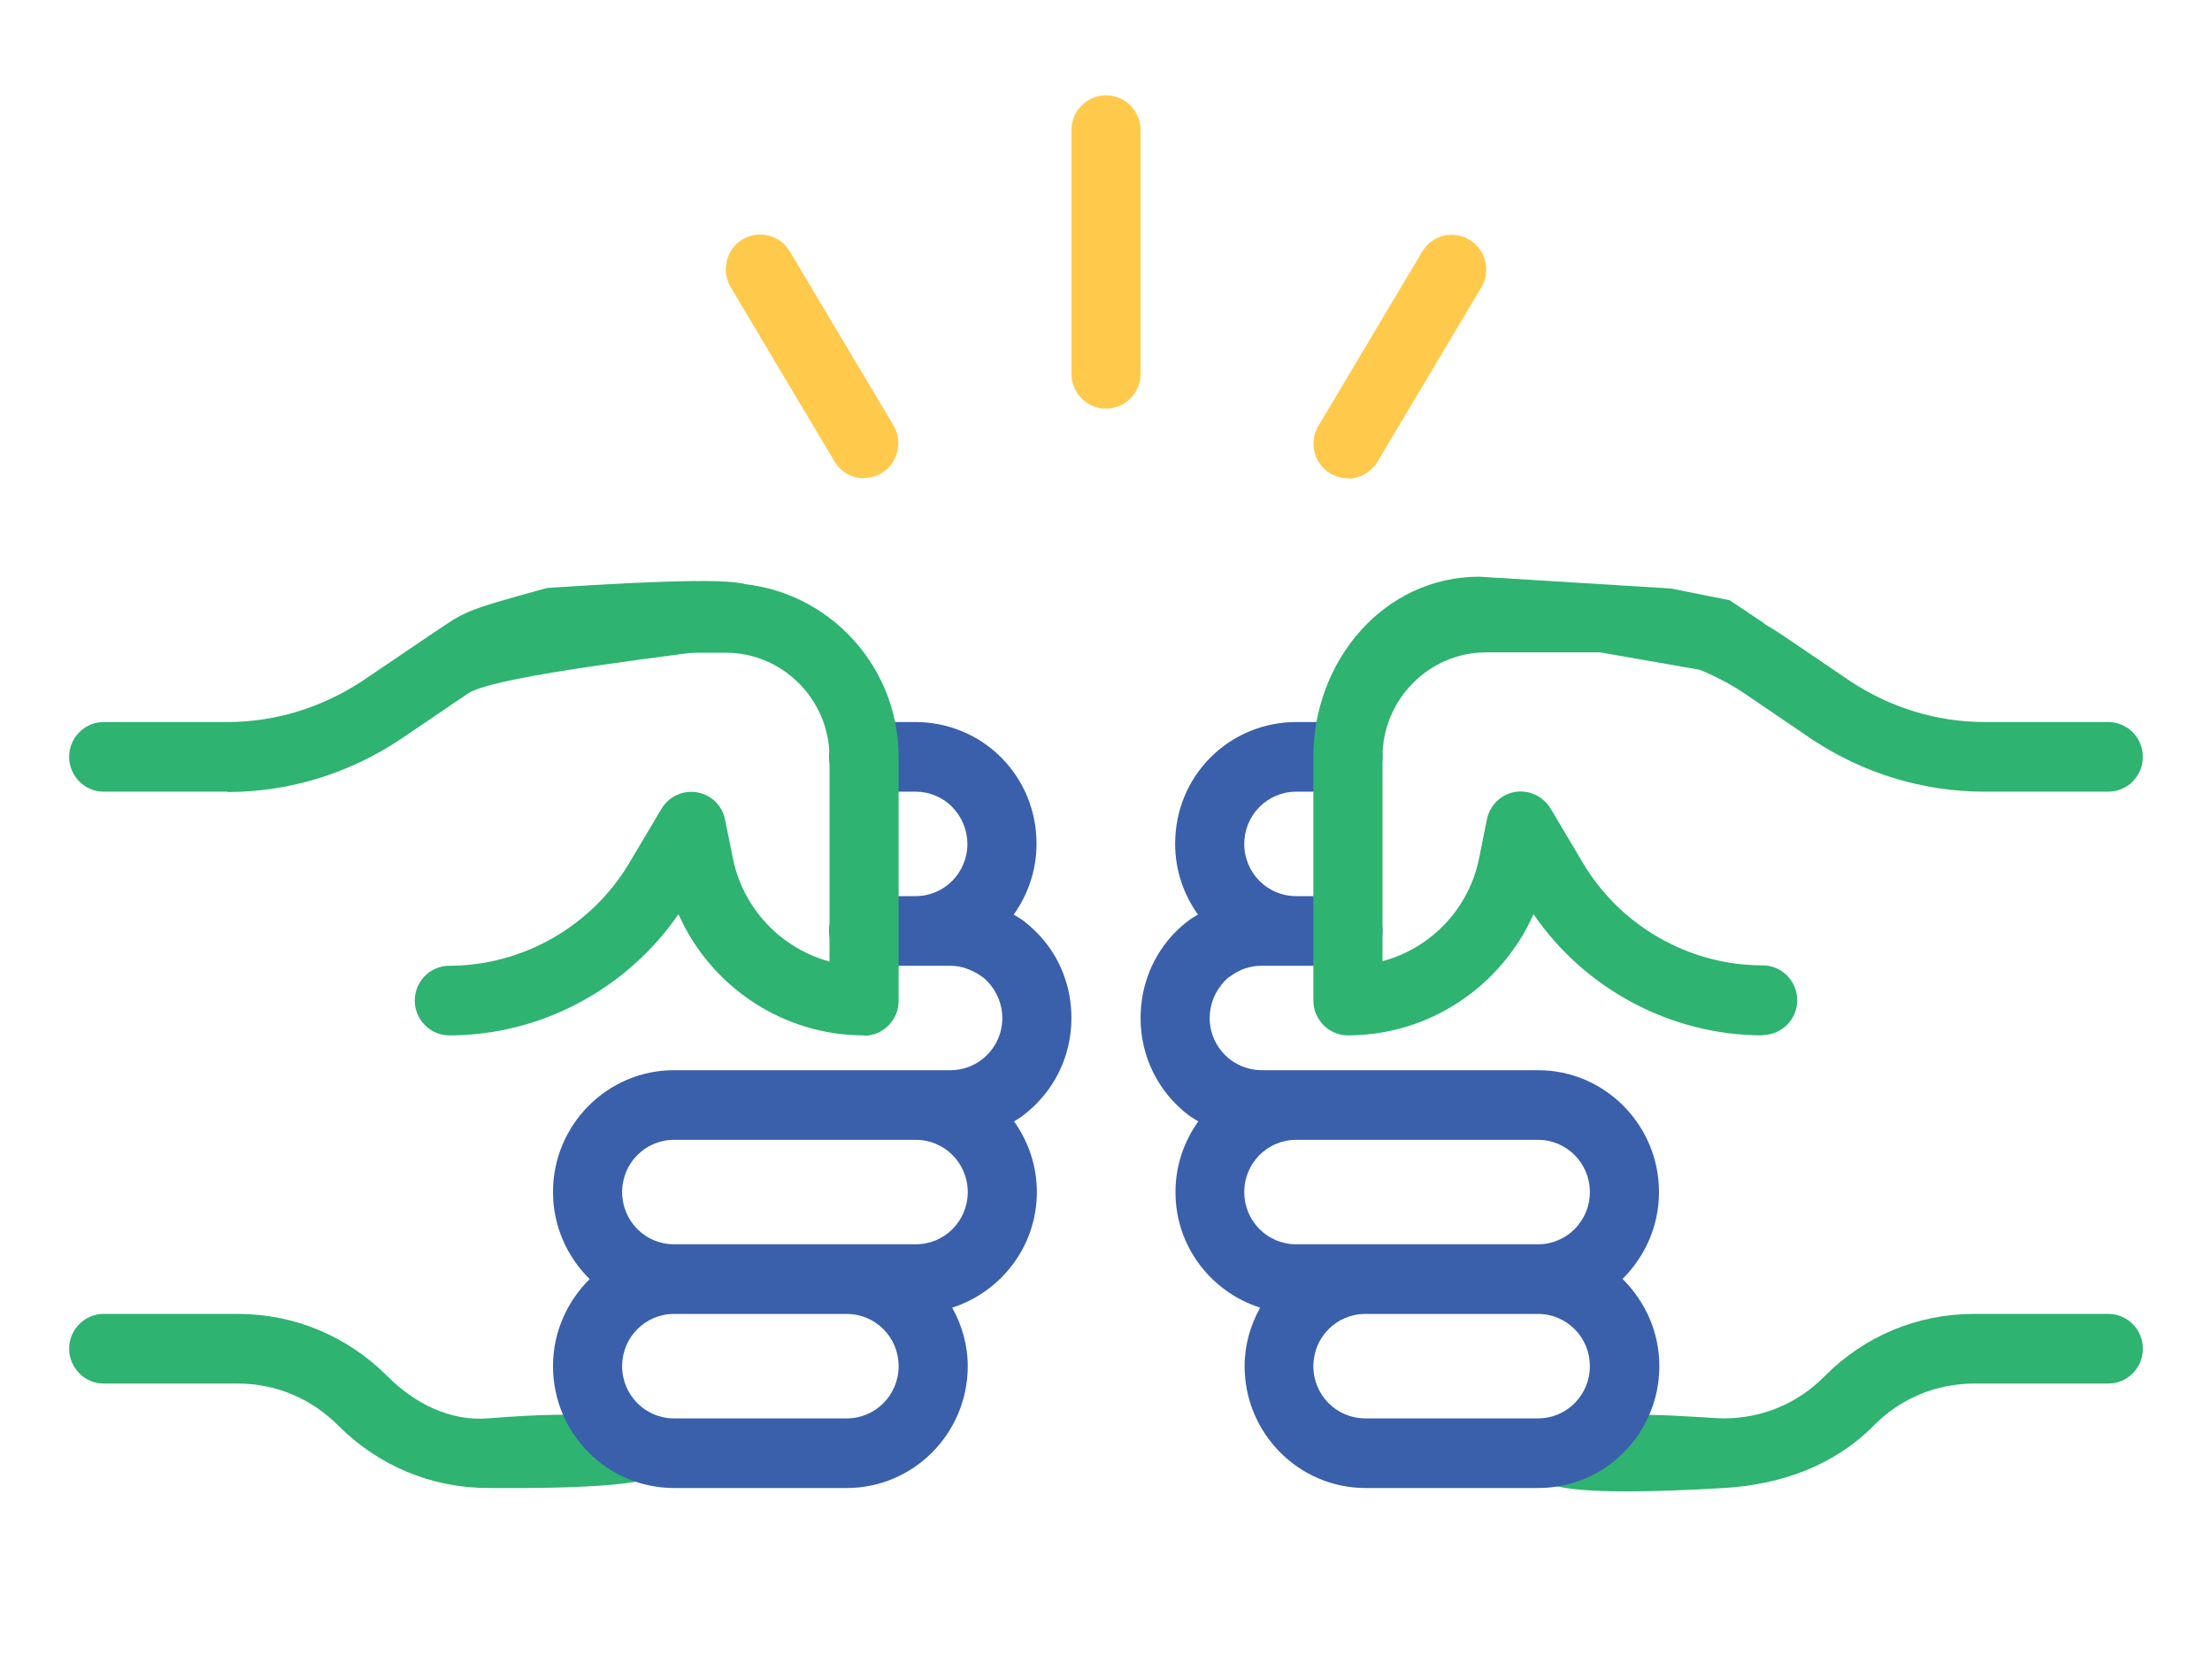
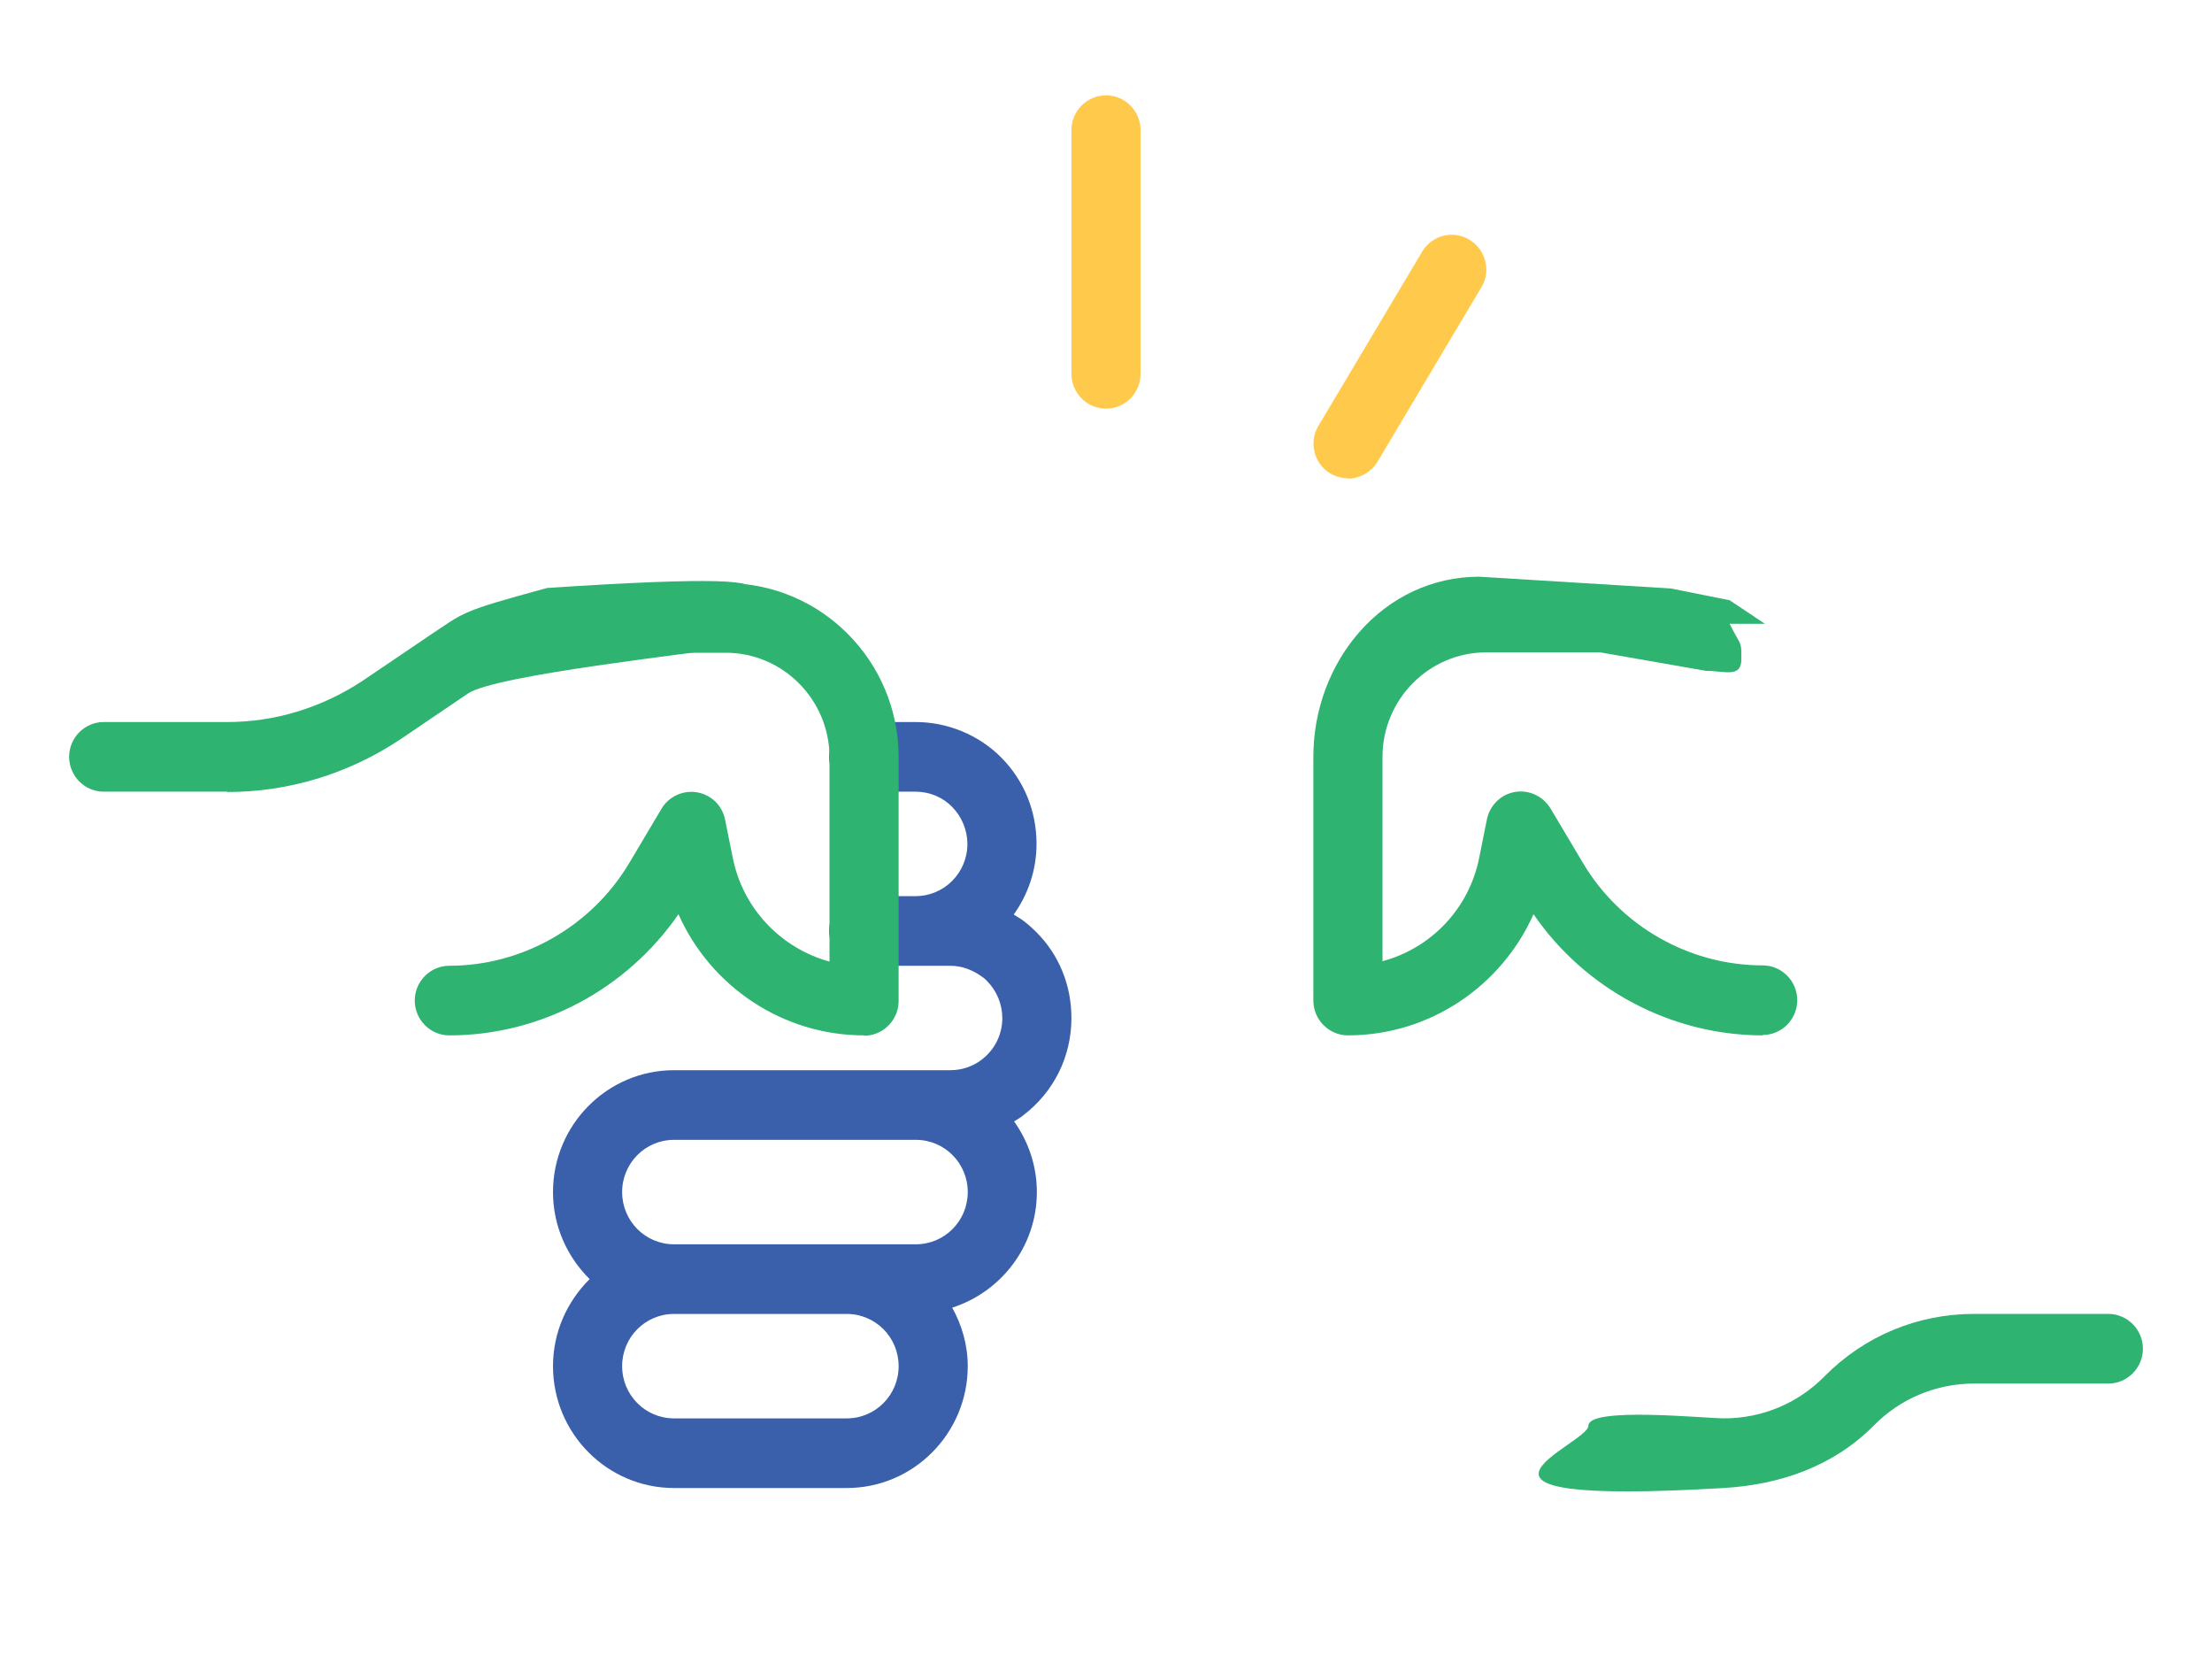
<svg xmlns="http://www.w3.org/2000/svg" width="94" height="71" viewBox="0 0 94 71" fill="none">
  <path d="M73.263 63.214C59.998 64 67.501 61.38 67.501 60.566C67.501 59.753 72.455 60.256 73.263 60.256C74.878 60.256 76.406 59.62 77.537 58.466C79.241 56.75 81.488 55.818 83.897 55.818H89.595C90.403 55.818 91.064 56.484 91.064 57.297C91.064 58.111 90.403 58.777 89.595 58.777H83.897C82.281 58.777 80.753 59.413 79.623 60.566C77.919 62.282 75.667 63.072 73.263 63.214Z" fill="#2EB370" />
-   <path d="M20.739 63.214C18.33 63.214 16.083 62.267 14.379 60.566C13.233 59.413 11.721 58.777 10.105 58.777H4.406C3.598 58.777 2.938 58.111 2.938 57.297C2.938 56.484 3.598 55.818 4.406 55.818H10.105C12.514 55.818 14.761 56.765 16.465 58.466C17.61 59.62 19.128 60.387 20.739 60.256C30 59.5 28 61.687 28 62.5C28 63.313 21.547 63.214 20.739 63.214Z" fill="#2EB370" />
  <path d="M47 17.361C46.192 17.361 45.531 16.696 45.531 15.882V5.528C45.531 4.714 46.192 4.049 47 4.049C47.808 4.049 48.469 4.714 48.469 5.528V15.882C48.469 16.696 47.808 17.361 47 17.361Z" fill="#FFCA4C" />
  <path d="M57.278 20.32C57.029 20.32 56.764 20.246 56.529 20.113C55.839 19.698 55.604 18.782 56.03 18.086L60.436 10.69C60.847 9.995 61.758 9.759 62.448 10.188C63.139 10.602 63.373 11.519 62.947 12.214L58.541 19.61C58.262 20.068 57.778 20.335 57.278 20.335V20.32Z" fill="#FFCA4C" />
-   <path d="M36.72 20.32C36.221 20.32 35.736 20.069 35.457 19.595L31.05 12.2C30.639 11.504 30.86 10.587 31.55 10.173C32.24 9.759 33.151 9.981 33.562 10.676L37.968 18.072C38.38 18.767 38.159 19.684 37.469 20.098C37.234 20.246 36.97 20.305 36.72 20.305V20.32Z" fill="#FFCA4C" />
-   <path d="M68.943 54.34C69.898 53.394 70.5 52.092 70.5 50.643C70.5 47.788 68.194 45.465 65.359 45.465H53.609C53.139 45.465 52.669 45.303 52.288 45.022C51.729 44.593 51.406 43.942 51.406 43.247C51.406 42.655 51.641 42.093 52.053 41.664C52.111 41.605 52.17 41.546 52.288 41.472C52.655 41.191 53.125 41.028 53.609 41.028H57.281C58.089 41.028 58.75 40.362 58.75 39.549C58.75 38.735 58.089 38.07 57.281 38.07H55.078C53.859 38.07 52.875 37.079 52.875 35.851C52.875 35.259 53.11 34.697 53.521 34.283C53.932 33.869 54.491 33.632 55.078 33.632H57.281C58.089 33.632 58.75 32.967 58.75 32.153C58.75 31.34 58.089 30.674 57.281 30.674H55.078C53.712 30.674 52.39 31.221 51.436 32.183C50.466 33.159 49.938 34.461 49.938 35.851C49.938 36.975 50.305 38.011 50.907 38.854C50.789 38.928 50.672 38.987 50.554 39.075C50.334 39.238 50.128 39.416 49.967 39.578C48.998 40.555 48.469 41.856 48.469 43.247C48.469 44.889 49.218 46.397 50.525 47.388C50.642 47.477 50.789 47.551 50.922 47.64C50.319 48.483 49.952 49.518 49.952 50.643C49.952 52.95 51.465 54.888 53.551 55.553C53.139 56.293 52.89 57.136 52.89 58.038C52.89 60.893 55.196 63.215 58.03 63.215H65.374C68.209 63.215 70.515 60.893 70.515 58.038C70.515 56.589 69.912 55.287 68.958 54.34H68.943ZM52.875 50.643C52.875 49.415 53.859 48.424 55.078 48.424H65.359C66.578 48.424 67.562 49.415 67.562 50.643C67.562 51.87 66.578 52.861 65.359 52.861H55.078C53.859 52.861 52.875 51.87 52.875 50.643ZM65.359 60.257H58.016C56.797 60.257 55.812 59.266 55.812 58.038C55.812 56.811 56.797 55.82 58.016 55.82H65.359C66.578 55.82 67.562 56.811 67.562 58.038C67.562 59.266 66.578 60.257 65.359 60.257Z" fill="#3A60AB" />
-   <path d="M89.593 33.632H84.335C81.735 33.632 79.194 32.863 77.006 31.413L74.112 29.446C73.334 28.928 72.453 28.499 71.513 28.189C70.734 27.937 70.323 27.109 70.573 26.325C70.823 25.556 71.645 25.127 72.424 25.378C73.628 25.763 74.744 26.31 75.758 26.991L78.636 28.943C80.34 30.067 82.308 30.674 84.335 30.674H89.593C90.401 30.674 91.062 31.339 91.062 32.153C91.062 32.967 90.401 33.632 89.593 33.632Z" fill="#2EB370" />
  <path d="M74.906 43.985C71.029 43.985 67.357 42.033 65.168 38.838C63.803 41.9 60.748 43.985 57.281 43.985C56.473 43.985 55.812 43.319 55.812 42.506V32.152C55.812 28.069 58.809 24.5 62.862 24.5L71 25L73.5 25.5L75 26.5H73.5C74 27.5 74 27.186 74 28C74 28.814 73.308 28.5 72.5 28.5L68 27.714H63.156C60.733 27.714 58.75 29.711 58.75 32.152V40.834C60.806 40.287 62.437 38.601 62.862 36.427L63.186 34.814C63.303 34.223 63.773 33.749 64.375 33.646C64.978 33.542 65.565 33.823 65.888 34.341L67.269 36.663C68.87 39.355 71.793 41.012 74.906 41.012C75.714 41.012 76.375 41.678 76.375 42.491C76.375 43.305 75.714 43.97 74.906 43.97V43.985Z" fill="#2EB370" />
-   <path d="M43.475 39.105C43.358 39.016 43.211 38.942 43.078 38.854C43.681 38.011 44.048 36.975 44.048 35.851C44.048 34.461 43.519 33.159 42.55 32.183C41.595 31.221 40.273 30.674 38.907 30.674H36.704C35.896 30.674 35.235 31.34 35.235 32.153C35.235 32.967 35.896 33.632 36.704 33.632H38.907C39.495 33.632 40.068 33.869 40.464 34.283C40.875 34.697 41.11 35.274 41.11 35.851C41.11 37.079 40.126 38.07 38.907 38.07H36.704C35.896 38.07 35.235 38.735 35.235 39.549C35.235 40.362 35.896 41.028 36.704 41.028H40.376C40.846 41.028 41.316 41.191 41.742 41.501C41.815 41.546 41.874 41.605 41.947 41.679C42.359 42.093 42.594 42.67 42.594 43.247C42.594 43.957 42.271 44.593 41.712 45.022C41.345 45.303 40.875 45.465 40.391 45.465H28.641C25.806 45.465 23.5 47.788 23.5 50.643C23.5 52.092 24.102 53.394 25.057 54.34C24.102 55.287 23.5 56.589 23.5 58.038C23.5 60.893 25.806 63.215 28.641 63.215H35.984C38.819 63.215 41.125 60.893 41.125 58.038C41.125 57.136 40.875 56.293 40.464 55.553C42.535 54.888 44.062 52.95 44.062 50.643C44.062 49.518 43.695 48.483 43.093 47.64C43.225 47.551 43.358 47.492 43.475 47.388C44.782 46.397 45.531 44.889 45.531 43.247C45.531 41.856 45.002 40.555 44.033 39.593C43.857 39.416 43.651 39.238 43.475 39.105ZM35.984 60.257H28.641C27.422 60.257 26.438 59.266 26.438 58.038C26.438 56.811 27.422 55.82 28.641 55.82H35.984C37.203 55.82 38.188 56.811 38.188 58.038C38.188 59.266 37.203 60.257 35.984 60.257ZM38.922 52.861H28.641C27.422 52.861 26.438 51.87 26.438 50.643C26.438 49.415 27.422 48.424 28.641 48.424H38.922C40.141 48.424 41.125 49.415 41.125 50.643C41.125 51.87 40.141 52.861 38.922 52.861Z" fill="#3A60AB" />
+   <path d="M43.475 39.105C43.358 39.016 43.211 38.942 43.078 38.854C43.681 38.011 44.048 36.975 44.048 35.851C44.048 34.461 43.519 33.159 42.55 32.183C41.595 31.221 40.273 30.674 38.907 30.674H36.704C35.896 30.674 35.235 31.34 35.235 32.153C35.235 32.967 35.896 33.632 36.704 33.632H38.907C39.495 33.632 40.068 33.869 40.464 34.283C40.875 34.697 41.11 35.274 41.11 35.851C41.11 37.079 40.126 38.07 38.907 38.07H36.704C35.896 38.07 35.235 38.735 35.235 39.549C35.235 40.362 35.896 41.028 36.704 41.028H40.376C40.846 41.028 41.316 41.191 41.742 41.501C41.815 41.546 41.874 41.605 41.947 41.679C42.359 42.093 42.594 42.67 42.594 43.247C42.594 43.957 42.271 44.593 41.712 45.022C41.345 45.303 40.875 45.465 40.391 45.465H28.641C25.806 45.465 23.5 47.788 23.5 50.643C23.5 52.092 24.102 53.394 25.057 54.34C24.102 55.287 23.5 56.589 23.5 58.038C23.5 60.893 25.806 63.215 28.641 63.215H35.984C38.819 63.215 41.125 60.893 41.125 58.038C41.125 57.136 40.875 56.293 40.464 55.553C42.535 54.888 44.062 52.95 44.062 50.643C44.062 49.518 43.695 48.483 43.093 47.64C43.225 47.551 43.358 47.492 43.475 47.388C44.782 46.397 45.531 44.889 45.531 43.247C45.531 41.856 45.002 40.555 44.033 39.593C43.857 39.416 43.651 39.238 43.475 39.105ZM35.984 60.257H28.641C27.422 60.257 26.438 59.266 26.438 58.038C26.438 56.811 27.422 55.82 28.641 55.82H35.984C37.203 55.82 38.188 56.811 38.188 58.038C38.188 59.266 37.203 60.257 35.984 60.257ZM38.922 52.861H28.641C27.422 52.861 26.438 51.87 26.438 50.643C26.438 49.415 27.422 48.424 28.641 48.424H38.922C40.141 48.424 41.125 49.415 41.125 50.643C41.125 51.87 40.141 52.861 38.922 52.861" fill="#3A60AB" />
  <path d="M9.664 33.632H4.406C3.598 33.632 2.938 32.966 2.938 32.153C2.938 31.339 3.598 30.674 4.406 30.674H9.664C11.691 30.674 13.659 30.067 15.378 28.943L18.242 27.005C19.784 25.985 19.5 26 23.25 24.979C38 24 29.353 25.703 29.5 26.501C29.632 27.3 31.793 27.353 31 27.5C29.619 27.752 21.077 28.662 19.887 29.461L17.008 31.413C14.805 32.877 12.264 33.647 9.664 33.647V33.632Z" fill="#2EB370" />
  <path d="M36.719 43.986C33.267 43.986 30.198 41.915 28.832 38.838C26.628 42.033 22.971 43.986 19.094 43.986C18.286 43.986 17.625 43.32 17.625 42.507C17.625 41.693 18.286 41.028 19.094 41.028C22.207 41.028 25.13 39.356 26.731 36.679L28.112 34.356C28.42 33.839 29.023 33.558 29.625 33.661C30.227 33.765 30.697 34.223 30.814 34.83L31.137 36.427C31.563 38.602 33.194 40.288 35.25 40.85V32.167C35.25 29.727 33.267 27.73 30.844 27.73H29.375C28.567 27.73 27.906 27.064 27.906 26.251C27.906 25.437 28.567 24.771 29.375 24.771H30.844C34.898 24.771 38.188 28.085 38.188 32.167V42.522C38.188 43.335 37.527 44.001 36.719 44.001V43.986Z" fill="#2EB370" />
</svg>